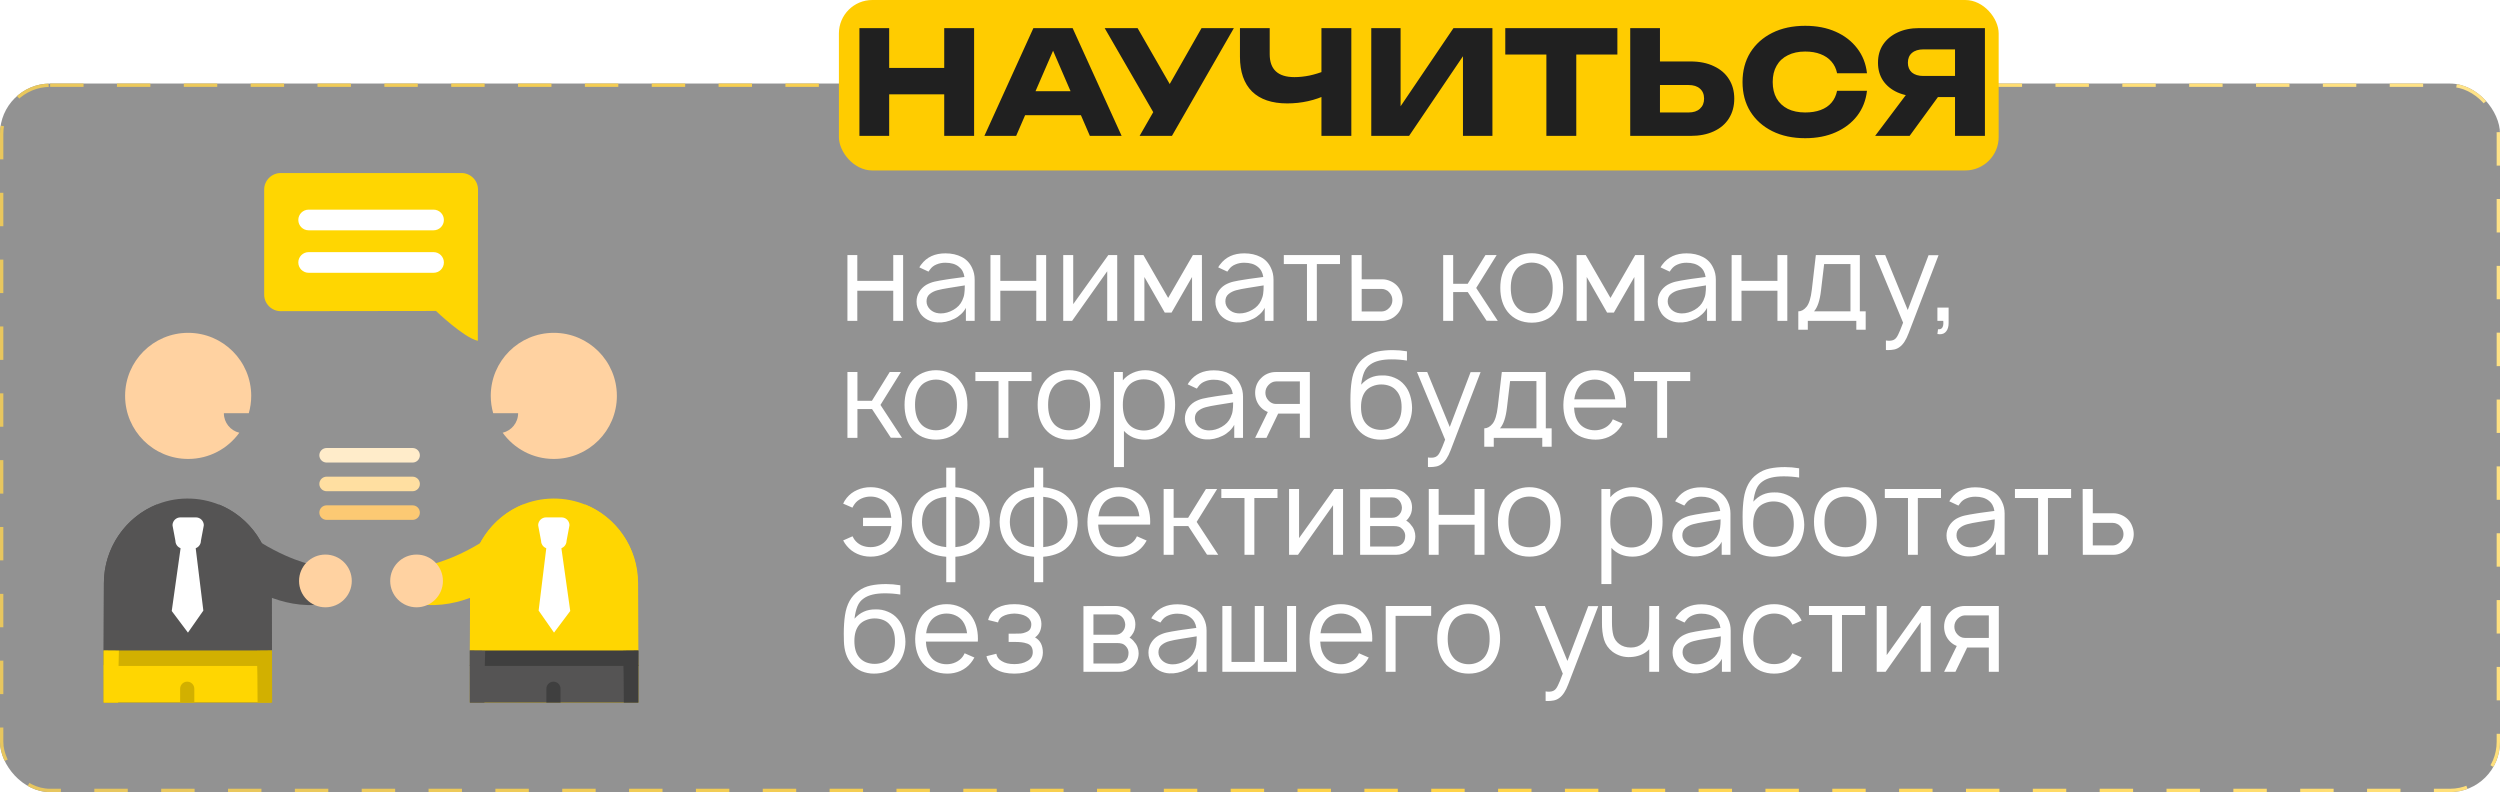
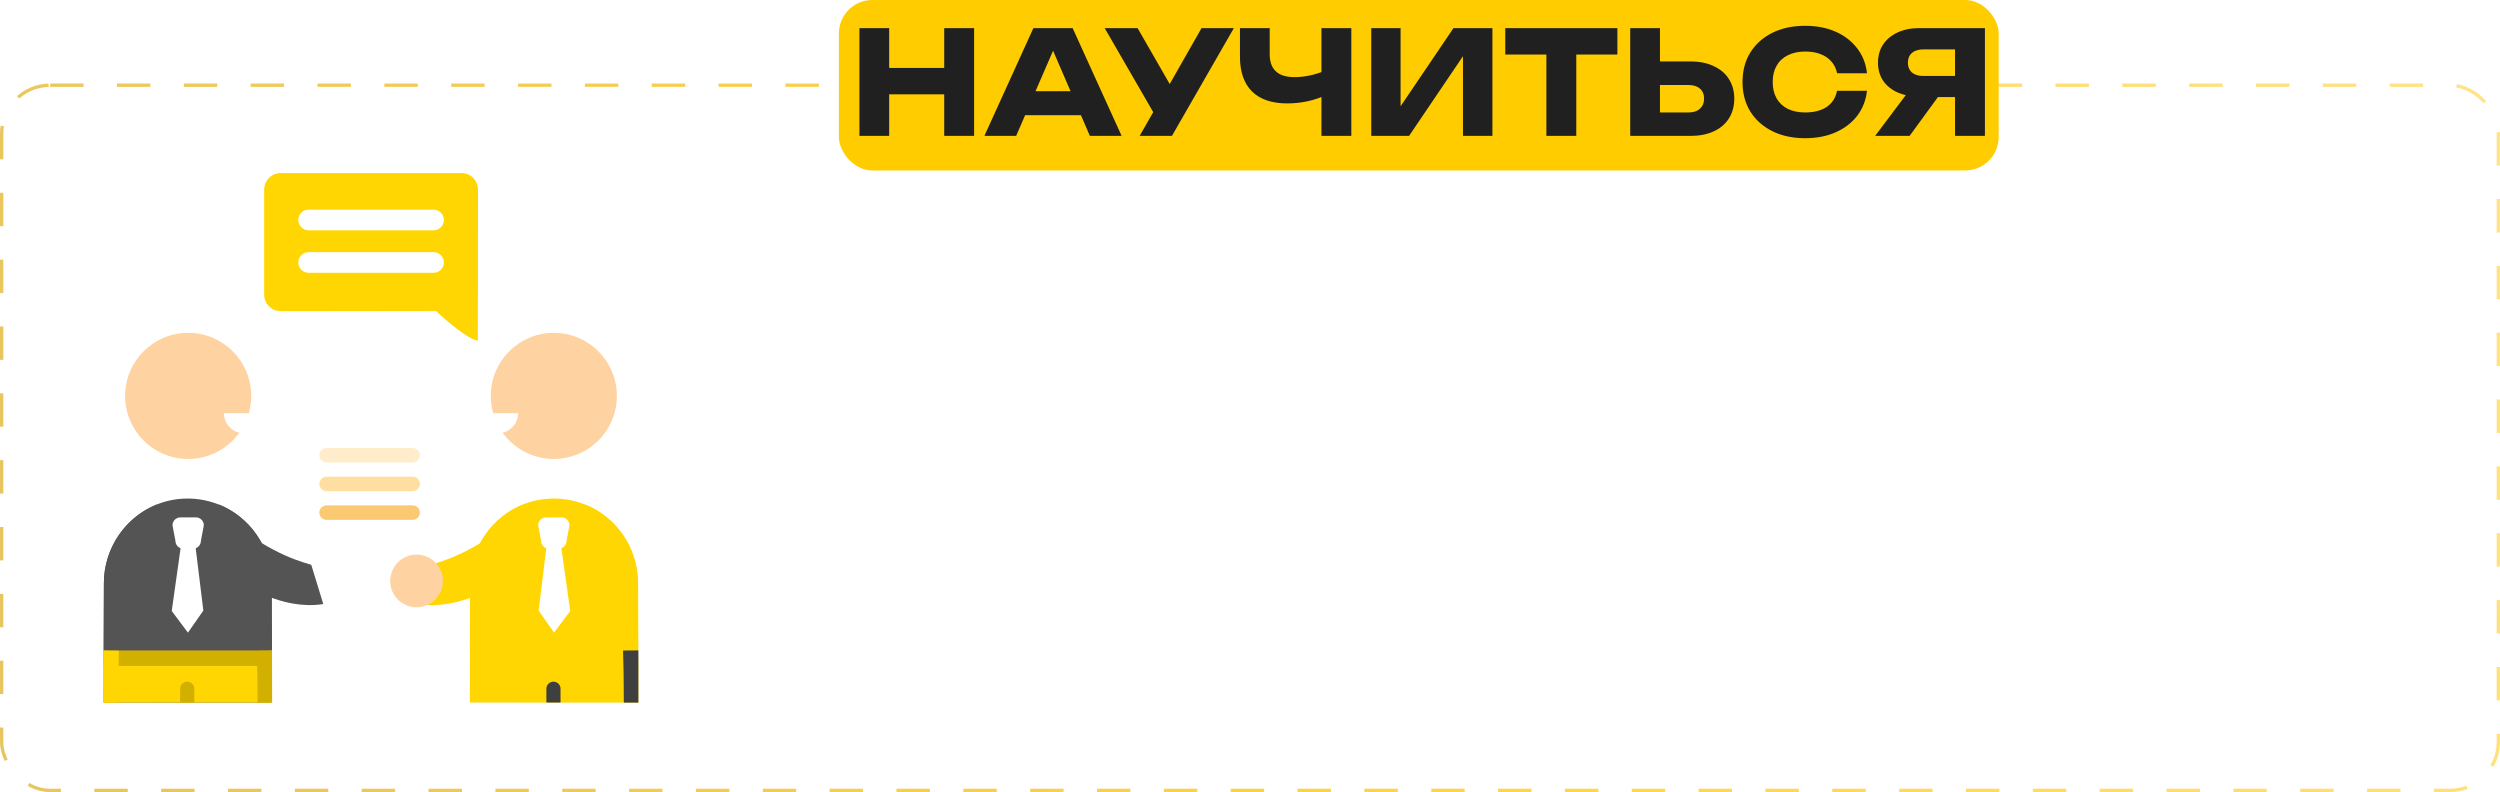
<svg xmlns="http://www.w3.org/2000/svg" width="748" height="237" viewBox="0 0 748 237" fill="none">
  <g filter="url(#filter0_b_484_686)">
-     <rect y="25" width="748" height="212" rx="15" fill="#262626" fill-opacity="0.5" />
    <rect x="0.5" y="25.5" width="747" height="211" rx="14.5" stroke="url(#paint0_linear_484_686)" stroke-dasharray="10 10" />
  </g>
  <path d="M270.214 76.312V96H267.26V86.995H256.505V96H253.552V76.312H256.505V84.042H267.26V76.312H270.214ZM275.069 79.995C275.288 79.606 275.483 79.314 275.653 79.12C277.305 76.908 279.712 75.802 282.871 75.802C284.743 75.802 286.371 76.167 287.757 76.896C289.142 77.601 290.175 78.694 290.856 80.177C291.366 81.222 291.621 82.389 291.621 83.677V96H288.996V92.099C288.656 92.779 288.17 93.412 287.538 93.995C286.906 94.578 286.238 95.04 285.533 95.38C283.856 96.207 282.167 96.571 280.465 96.474C279.469 96.425 278.509 96.17 277.585 95.708C276.661 95.222 275.932 94.602 275.397 93.849C275.009 93.241 274.717 92.658 274.522 92.099C274.328 91.54 274.231 90.92 274.231 90.24C274.231 89.219 274.486 88.271 274.996 87.396C275.507 86.521 276.212 85.804 277.111 85.245C277.937 84.783 278.776 84.455 279.627 84.26C280.477 84.066 281.693 83.847 283.272 83.604L284.476 83.422L288.559 82.875C288.364 81.538 287.805 80.517 286.882 79.812C285.91 79.01 284.561 78.609 282.835 78.609C281.887 78.609 281.012 78.779 280.21 79.12C279.408 79.436 278.764 79.934 278.278 80.615C278.156 80.76 277.998 80.979 277.804 81.271L275.069 79.995ZM283.892 86.156C282.483 86.375 281.328 86.606 280.429 86.849C279.529 87.092 278.764 87.481 278.132 88.016C277.524 88.526 277.22 89.243 277.22 90.167C277.22 91.066 277.573 91.868 278.278 92.573C278.983 93.254 279.845 93.642 280.866 93.74C280.988 93.764 281.182 93.776 281.45 93.776C282.738 93.776 284.002 93.424 285.241 92.719C286.481 92.014 287.368 91.078 287.903 89.912C288.243 89.182 288.45 88.502 288.522 87.87C288.62 87.238 288.668 86.412 288.668 85.391L283.892 86.156ZM313.007 76.312V96H310.053V86.995H299.298V96H296.345V76.312H299.298V84.042H310.053V76.312H313.007ZM334.269 96H331.279V81.162L320.779 96H318.118V76.312H321.107V91.005L331.607 76.312H334.269V96ZM359.612 76.312L359.648 96H356.659V82.875L350.534 93.521H348.492L342.403 82.875V96H339.377V76.312H342.112L349.513 89.146L356.914 76.312H359.612ZM364.483 79.995C364.702 79.606 364.897 79.314 365.067 79.12C366.72 76.908 369.126 75.802 372.285 75.802C374.157 75.802 375.785 76.167 377.171 76.896C378.556 77.601 379.589 78.694 380.27 80.177C380.78 81.222 381.035 82.389 381.035 83.677V96H378.41V92.099C378.07 92.779 377.584 93.412 376.952 93.995C376.32 94.578 375.652 95.04 374.947 95.38C373.27 96.207 371.581 96.571 369.879 96.474C368.883 96.425 367.923 96.17 366.999 95.708C366.075 95.222 365.346 94.602 364.812 93.849C364.423 93.241 364.131 92.658 363.937 92.099C363.742 91.54 363.645 90.92 363.645 90.24C363.645 89.219 363.9 88.271 364.41 87.396C364.921 86.521 365.626 85.804 366.525 85.245C367.351 84.783 368.19 84.455 369.041 84.26C369.891 84.066 371.107 83.847 372.687 83.604L373.89 83.422L377.973 82.875C377.779 81.538 377.22 80.517 376.296 79.812C375.324 79.01 373.975 78.609 372.249 78.609C371.301 78.609 370.426 78.779 369.624 79.12C368.822 79.436 368.178 79.934 367.692 80.615C367.57 80.76 367.412 80.979 367.218 81.271L364.483 79.995ZM373.306 86.156C371.897 86.375 370.742 86.606 369.843 86.849C368.943 87.092 368.178 87.481 367.546 88.016C366.938 88.526 366.634 89.243 366.634 90.167C366.634 91.066 366.987 91.868 367.692 92.573C368.397 93.254 369.259 93.642 370.28 93.74C370.402 93.764 370.596 93.776 370.864 93.776C372.152 93.776 373.416 93.424 374.655 92.719C375.895 92.014 376.782 91.078 377.317 89.912C377.657 89.182 377.864 88.502 377.937 87.87C378.034 87.238 378.082 86.412 378.082 85.391L373.306 86.156ZM400.926 79.01H393.999V96H391.046V79.01H384.118V76.312H400.926V79.01ZM407.413 76.312V83.568H413.575C414.352 83.568 415.118 83.726 415.871 84.042C416.649 84.358 417.318 84.795 417.877 85.354C418.46 85.938 418.897 86.618 419.189 87.396C419.505 88.174 419.663 88.976 419.663 89.802C419.663 90.629 419.505 91.431 419.189 92.208C418.897 92.962 418.46 93.618 417.877 94.177C417.318 94.76 416.649 95.21 415.871 95.526C415.118 95.842 414.352 96 413.575 96H404.424L404.387 76.312H407.413ZM407.413 93.193H413.429C414.279 93.168 415.033 92.804 415.689 92.099C416.297 91.443 416.601 90.677 416.601 89.802C416.601 88.927 416.297 88.162 415.689 87.505C415.422 87.165 415.081 86.91 414.668 86.74C414.279 86.545 413.866 86.448 413.429 86.448H407.413V93.193ZM441.679 86.156L448.132 96L444.778 95.963L439.164 87.396H434.789V96H431.799V76.312H434.789V84.917H439.127L444.45 76.312H447.804L441.679 86.156ZM458.295 96.547C456.837 96.547 455.488 96.279 454.248 95.745C453.009 95.186 451.964 94.384 451.113 93.338C449.63 91.467 448.889 89.061 448.889 86.12C448.889 83.203 449.63 80.821 451.113 78.974C451.939 77.953 452.984 77.163 454.248 76.604C455.512 76.045 456.861 75.766 458.295 75.766C459.729 75.766 461.066 76.045 462.306 76.604C463.57 77.139 464.615 77.929 465.441 78.974C466.948 80.797 467.701 83.179 467.701 86.12C467.701 89.037 466.948 91.443 465.441 93.338C464.615 94.408 463.582 95.21 462.342 95.745C461.127 96.279 459.778 96.547 458.295 96.547ZM463.108 91.516C464.08 90.227 464.566 88.429 464.566 86.12C464.566 83.835 464.08 82.049 463.108 80.76C462.573 80.056 461.88 79.521 461.03 79.156C460.179 78.767 459.267 78.573 458.295 78.573C457.323 78.573 456.412 78.767 455.561 79.156C454.71 79.521 454.03 80.056 453.519 80.76C452.523 82.049 452.024 83.835 452.024 86.12C452.024 88.429 452.523 90.227 453.519 91.516C454.03 92.221 454.71 92.767 455.561 93.156C456.412 93.545 457.323 93.74 458.295 93.74C459.267 93.74 460.179 93.545 461.03 93.156C461.88 92.767 462.573 92.221 463.108 91.516ZM491.955 76.312L491.992 96H489.002V82.875L482.877 93.521H480.836L474.747 82.875V96H471.721V76.312H474.455L481.856 89.146L489.257 76.312H491.955ZM496.827 79.995C497.046 79.606 497.24 79.314 497.41 79.12C499.063 76.908 501.47 75.802 504.629 75.802C506.501 75.802 508.129 76.167 509.515 76.896C510.9 77.601 511.933 78.694 512.614 80.177C513.124 81.222 513.379 82.389 513.379 83.677V96H510.754V92.099C510.414 92.779 509.928 93.412 509.296 93.995C508.664 94.578 507.996 95.04 507.291 95.38C505.614 96.207 503.924 96.571 502.223 96.474C501.226 96.425 500.266 96.17 499.343 95.708C498.419 95.222 497.69 94.602 497.155 93.849C496.766 93.241 496.475 92.658 496.28 92.099C496.086 91.54 495.989 90.92 495.989 90.24C495.989 89.219 496.244 88.271 496.754 87.396C497.265 86.521 497.97 85.804 498.869 85.245C499.695 84.783 500.534 84.455 501.384 84.26C502.235 84.066 503.45 83.847 505.03 83.604L506.233 83.422L510.317 82.875C510.122 81.538 509.563 80.517 508.64 79.812C507.667 79.01 506.318 78.609 504.593 78.609C503.645 78.609 502.77 78.779 501.968 79.12C501.166 79.436 500.522 79.934 500.035 80.615C499.914 80.76 499.756 80.979 499.562 81.271L496.827 79.995ZM505.65 86.156C504.24 86.375 503.086 86.606 502.187 86.849C501.287 87.092 500.522 87.481 499.89 88.016C499.282 88.526 498.978 89.243 498.978 90.167C498.978 91.066 499.331 91.868 500.035 92.573C500.74 93.254 501.603 93.642 502.624 93.74C502.746 93.764 502.94 93.776 503.207 93.776C504.496 93.776 505.759 93.424 506.999 92.719C508.239 92.014 509.126 91.078 509.66 89.912C510.001 89.182 510.207 88.502 510.28 87.87C510.377 87.238 510.426 86.412 510.426 85.391L505.65 86.156ZM534.764 76.312V96H531.811V86.995H521.056V96H518.103V76.312H521.056V84.042H531.811V76.312H534.764ZM556.464 93.156H558.214V98.662H555.407V96H540.896V98.662H538.052V93.156C538.952 93.156 539.778 92.694 540.532 91.771C541.285 90.847 541.808 89.146 542.099 86.667L543.302 76.312H556.464V93.156ZM553.657 79.01H545.782L544.834 86.995C544.493 89.936 543.801 91.99 542.756 93.156H553.657V79.01ZM580.018 76.349L571.049 99.719C570.296 101.736 569.397 103.109 568.352 103.839C567.865 104.203 567.331 104.446 566.747 104.568C566.188 104.689 565.52 104.75 564.742 104.75L564.268 104.714V101.87L564.888 101.943C565.787 101.991 566.456 101.845 566.893 101.505C567.258 101.262 567.598 100.813 567.914 100.156C568.254 99.5 568.753 98.297 569.409 96.547L560.987 76.312H564.049L570.794 92.755L577.029 76.349H580.018ZM583.026 96.656C583.026 97.701 582.795 98.516 582.333 99.099C581.896 99.707 581.252 100.01 580.401 100.01C580.255 100.01 580.012 99.986 579.672 99.938L579.854 98.516C580.438 98.564 580.851 98.418 581.094 98.078C581.337 97.738 581.458 97.252 581.458 96.62L581.422 96H579.672V92.026H583.026V96.656ZM263.432 121.156L269.885 131L266.531 130.964L260.917 122.396H256.542V131H253.552V111.312H256.542V119.917H260.88L266.203 111.312H269.557L263.432 121.156ZM280.048 131.547C278.59 131.547 277.241 131.28 276.001 130.745C274.762 130.186 273.717 129.384 272.866 128.339C271.383 126.467 270.642 124.061 270.642 121.12C270.642 118.203 271.383 115.821 272.866 113.974C273.692 112.953 274.737 112.163 276.001 111.604C277.265 111.045 278.614 110.766 280.048 110.766C281.482 110.766 282.819 111.045 284.059 111.604C285.322 112.139 286.368 112.929 287.194 113.974C288.701 115.797 289.454 118.179 289.454 121.12C289.454 124.036 288.701 126.443 287.194 128.339C286.368 129.408 285.335 130.21 284.095 130.745C282.88 131.28 281.531 131.547 280.048 131.547ZM284.861 126.516C285.833 125.227 286.319 123.429 286.319 121.12C286.319 118.835 285.833 117.049 284.861 115.76C284.326 115.056 283.633 114.521 282.783 114.156C281.932 113.767 281.02 113.573 280.048 113.573C279.076 113.573 278.164 113.767 277.314 114.156C276.463 114.521 275.783 115.056 275.272 115.76C274.276 117.049 273.777 118.835 273.777 121.12C273.777 123.429 274.276 125.227 275.272 126.516C275.783 127.22 276.463 127.767 277.314 128.156C278.164 128.545 279.076 128.74 280.048 128.74C281.02 128.74 281.932 128.545 282.783 128.156C283.633 127.767 284.326 127.22 284.861 126.516ZM308.641 114.01H301.714V131H298.76V114.01H291.833V111.312H308.641V114.01ZM319.868 131.547C318.409 131.547 317.06 131.28 315.821 130.745C314.581 130.186 313.536 129.384 312.685 128.339C311.203 126.467 310.461 124.061 310.461 121.12C310.461 118.203 311.203 115.821 312.685 113.974C313.512 112.953 314.557 112.163 315.821 111.604C317.085 111.045 318.433 110.766 319.868 110.766C321.302 110.766 322.638 111.045 323.878 111.604C325.142 112.139 326.187 112.929 327.013 113.974C328.52 115.797 329.274 118.179 329.274 121.12C329.274 124.036 328.52 126.443 327.013 128.339C326.187 129.408 325.154 130.21 323.914 130.745C322.699 131.28 321.35 131.547 319.868 131.547ZM324.68 126.516C325.652 125.227 326.138 123.429 326.138 121.12C326.138 118.835 325.652 117.049 324.68 115.76C324.145 115.056 323.453 114.521 322.602 114.156C321.751 113.767 320.84 113.573 319.868 113.573C318.895 113.573 317.984 113.767 317.133 114.156C316.282 114.521 315.602 115.056 315.091 115.76C314.095 117.049 313.597 118.835 313.597 121.12C313.597 123.429 314.095 125.227 315.091 126.516C315.602 127.22 316.282 127.767 317.133 128.156C317.984 128.545 318.895 128.74 319.868 128.74C320.84 128.74 321.751 128.545 322.602 128.156C323.453 127.767 324.145 127.22 324.68 126.516ZM349.444 113.937C350.878 115.76 351.595 118.155 351.595 121.12C351.595 124.134 350.878 126.552 349.444 128.375C348.642 129.396 347.646 130.186 346.455 130.745C345.264 131.28 343.988 131.547 342.627 131.547C341.338 131.547 340.147 131.328 339.054 130.891C337.984 130.429 337.061 129.773 336.283 128.922V139.75H333.293V111.312H335.955V113.792C336.733 112.844 337.717 112.102 338.908 111.568C340.099 111.033 341.351 110.766 342.663 110.766C344.024 110.766 345.288 111.045 346.455 111.604C347.646 112.139 348.642 112.917 349.444 113.937ZM347.038 126.516C347.986 125.276 348.46 123.477 348.46 121.12C348.46 118.835 347.986 117.036 347.038 115.724C346.503 114.97 345.811 114.411 344.96 114.047C344.134 113.682 343.21 113.5 342.189 113.5C341.217 113.5 340.33 113.682 339.528 114.047C338.726 114.387 338.057 114.898 337.522 115.578C336.477 116.891 335.955 118.738 335.955 121.12C335.955 123.526 336.477 125.385 337.522 126.698C338.057 127.378 338.738 127.901 339.564 128.266C340.415 128.63 341.314 128.812 342.262 128.812C343.21 128.812 344.109 128.618 344.96 128.229C345.811 127.84 346.503 127.269 347.038 126.516ZM355.357 114.995C355.576 114.606 355.771 114.314 355.941 114.12C357.594 111.908 360 110.802 363.16 110.802C365.031 110.802 366.66 111.167 368.045 111.896C369.43 112.601 370.463 113.694 371.144 115.177C371.654 116.222 371.91 117.389 371.91 118.677V131H369.285V127.099C368.944 127.78 368.458 128.411 367.826 128.995C367.194 129.578 366.526 130.04 365.821 130.38C364.144 131.207 362.455 131.571 360.753 131.474C359.757 131.425 358.797 131.17 357.873 130.708C356.949 130.222 356.22 129.602 355.686 128.849C355.297 128.241 355.005 127.658 354.811 127.099C354.616 126.54 354.519 125.92 354.519 125.24C354.519 124.219 354.774 123.271 355.285 122.396C355.795 121.521 356.5 120.804 357.399 120.245C358.225 119.783 359.064 119.455 359.915 119.26C360.765 119.066 361.981 118.847 363.561 118.604L364.764 118.422L368.847 117.875C368.653 116.538 368.094 115.517 367.17 114.812C366.198 114.01 364.849 113.609 363.123 113.609C362.175 113.609 361.3 113.78 360.498 114.12C359.696 114.436 359.052 114.934 358.566 115.615C358.444 115.76 358.286 115.979 358.092 116.271L355.357 114.995ZM364.18 121.156C362.771 121.375 361.616 121.606 360.717 121.849C359.817 122.092 359.052 122.481 358.42 123.016C357.812 123.526 357.508 124.243 357.508 125.167C357.508 126.066 357.861 126.868 358.566 127.573C359.271 128.253 360.133 128.642 361.154 128.74C361.276 128.764 361.47 128.776 361.738 128.776C363.026 128.776 364.29 128.424 365.529 127.719C366.769 127.014 367.656 126.078 368.191 124.911C368.531 124.182 368.738 123.502 368.811 122.87C368.908 122.238 368.956 121.411 368.956 120.391L364.18 121.156ZM391.909 111.312V131H388.92V123.745H382.43L378.93 131H375.539L379.331 123.271C378.578 122.979 377.909 122.542 377.326 121.958C376.743 121.375 376.293 120.694 375.977 119.917C375.685 119.139 375.539 118.337 375.539 117.51C375.539 116.684 375.685 115.894 375.977 115.141C376.293 114.363 376.743 113.694 377.326 113.135C377.885 112.552 378.541 112.102 379.295 111.786C380.072 111.47 380.862 111.312 381.664 111.312H391.909ZM388.92 114.12H381.774C380.923 114.144 380.17 114.509 379.513 115.214C378.906 115.87 378.602 116.635 378.602 117.51C378.602 118.385 378.906 119.151 379.513 119.807C380.145 120.512 380.899 120.865 381.774 120.865H388.92V114.12ZM413.488 112.333C414.8 112.285 416.052 112.516 417.243 113.026C418.434 113.512 419.431 114.241 420.233 115.214C420.986 116.089 421.545 117.122 421.91 118.312C422.274 119.479 422.469 120.707 422.493 121.995C422.493 123.283 422.287 124.523 421.873 125.714C421.484 126.88 420.877 127.913 420.05 128.812C419.2 129.76 418.167 130.453 416.951 130.891C415.736 131.328 414.436 131.547 413.05 131.547C411.762 131.547 410.523 131.304 409.332 130.818C408.165 130.307 407.181 129.578 406.379 128.63C404.92 126.953 404.155 124.681 404.082 121.812L404.045 119.589C404.045 117.523 404.167 115.687 404.41 114.083C404.896 110.802 406.233 108.384 408.42 106.828C409.514 106.026 410.741 105.479 412.103 105.187C413.488 104.896 415.031 104.75 416.733 104.75C418.094 104.75 419.504 104.872 420.962 105.115V107.885C419.479 107.642 417.936 107.521 416.332 107.521C413.561 107.521 411.471 108.019 410.061 109.016C409.186 109.599 408.542 110.401 408.129 111.422C407.715 112.443 407.424 113.67 407.254 115.104C408.906 113.233 410.984 112.309 413.488 112.333ZM413.269 115.031C412.37 115.031 411.507 115.201 410.681 115.542C409.879 115.858 409.21 116.319 408.675 116.927C407.703 118.094 407.217 119.71 407.217 121.776C407.217 123.939 407.703 125.58 408.675 126.698C409.21 127.33 409.879 127.816 410.681 128.156C411.507 128.472 412.37 128.63 413.269 128.63C414.193 128.63 415.056 128.472 415.858 128.156C416.66 127.816 417.316 127.33 417.826 126.698C418.847 125.556 419.358 123.927 419.358 121.812C419.358 119.698 418.847 118.069 417.826 116.927C417.316 116.295 416.66 115.821 415.858 115.505C415.056 115.189 414.193 115.031 413.269 115.031ZM442.992 111.349L434.023 134.719C433.27 136.736 432.37 138.109 431.325 138.839C430.839 139.203 430.304 139.446 429.721 139.568C429.162 139.689 428.494 139.75 427.716 139.75L427.242 139.714V136.87L427.862 136.943C428.761 136.991 429.429 136.845 429.867 136.505C430.231 136.262 430.572 135.813 430.888 135.156C431.228 134.5 431.726 133.297 432.382 131.547L423.961 111.312H427.023L433.768 127.755L440.002 111.349H442.992ZM462.504 128.156H464.254V133.661H461.447V131H446.936V133.661H444.092V128.156C444.992 128.156 445.818 127.694 446.572 126.771C447.325 125.847 447.848 124.146 448.139 121.667L449.342 111.312H462.504V128.156ZM459.697 114.01H451.822L450.874 121.995C450.533 124.936 449.841 126.99 448.796 128.156H459.697V114.01ZM470.965 121.958C471.037 123.854 471.511 125.373 472.386 126.516C472.897 127.22 473.577 127.767 474.428 128.156C475.279 128.545 476.19 128.74 477.162 128.74C478.135 128.74 479.034 128.545 479.86 128.156C480.711 127.767 481.404 127.22 481.938 126.516C482.157 126.224 482.364 125.872 482.558 125.458L485.475 126.734C485.135 127.366 484.77 127.913 484.381 128.375C483.555 129.396 482.522 130.186 481.282 130.745C480.067 131.28 478.779 131.547 477.418 131.547C475.911 131.547 474.501 131.28 473.188 130.745C471.9 130.21 470.831 129.408 469.98 128.339C468.498 126.467 467.756 124.073 467.756 121.156C467.805 118.191 468.546 115.797 469.98 113.974C470.831 112.929 471.876 112.139 473.116 111.604C474.355 111.045 475.704 110.766 477.162 110.766C478.621 110.766 479.958 111.045 481.173 111.604C482.412 112.139 483.458 112.929 484.308 113.974C485.791 115.845 486.532 118.24 486.532 121.156C486.532 121.521 486.52 121.788 486.496 121.958H470.965ZM477.162 113.573C476.19 113.573 475.279 113.767 474.428 114.156C473.577 114.545 472.897 115.092 472.386 115.797C471.657 116.793 471.208 118.021 471.037 119.479H483.287C483.117 118.021 482.668 116.793 481.938 115.797C481.404 115.092 480.711 114.545 479.86 114.156C479.034 113.767 478.135 113.573 477.162 113.573ZM505.721 114.01H498.794V131H495.84V114.01H488.913V111.312H505.721V114.01ZM267.625 148.974C269.083 150.821 269.837 153.215 269.885 156.156C269.837 159.097 269.083 161.479 267.625 163.302C266.774 164.372 265.729 165.186 264.49 165.745C263.274 166.28 261.938 166.547 260.479 166.547C259.045 166.547 257.708 166.267 256.469 165.708C255.229 165.149 254.184 164.347 253.333 163.302C252.969 162.889 252.616 162.354 252.276 161.698L255.083 160.458C255.326 160.944 255.533 161.297 255.703 161.516C256.238 162.22 256.918 162.767 257.745 163.156C258.595 163.521 259.507 163.703 260.479 163.703C261.451 163.703 262.351 163.521 263.177 163.156C264.028 162.767 264.72 162.22 265.255 161.516C266.033 160.519 266.507 159.146 266.677 157.396H258.219V154.917H266.677C266.507 153.167 266.033 151.793 265.255 150.797C264.72 150.068 264.028 149.521 263.177 149.156C262.351 148.767 261.451 148.573 260.479 148.573C259.507 148.573 258.595 148.767 257.745 149.156C256.918 149.521 256.238 150.068 255.703 150.797C255.46 151.137 255.241 151.502 255.047 151.891L252.276 150.687C252.495 150.153 252.847 149.582 253.333 148.974C254.184 147.929 255.229 147.139 256.469 146.604C257.708 146.045 259.045 145.766 260.479 145.766C261.938 145.766 263.274 146.033 264.49 146.568C265.729 147.102 266.774 147.905 267.625 148.974ZM292.519 148.135C294.828 150.031 296.044 152.717 296.165 156.193C296.092 159.62 294.877 162.306 292.519 164.25C291.669 164.931 290.66 165.465 289.493 165.854C288.351 166.243 287.136 166.486 285.847 166.583V174.203H283.113V166.583C280.342 166.365 278.118 165.587 276.441 164.25C275.274 163.278 274.375 162.111 273.743 160.75C273.136 159.365 272.82 157.845 272.795 156.193C272.82 154.564 273.123 153.057 273.707 151.672C274.314 150.286 275.226 149.108 276.441 148.135C277.267 147.455 278.252 146.92 279.394 146.531C280.561 146.142 281.8 145.899 283.113 145.802V139.932H285.847V145.802C287.136 145.899 288.351 146.142 289.493 146.531C290.66 146.896 291.669 147.431 292.519 148.135ZM278.446 162.099C279.613 162.998 281.169 163.533 283.113 163.703V148.646C281.12 148.816 279.564 149.363 278.446 150.286C276.769 151.575 275.906 153.543 275.858 156.193C275.906 158.745 276.769 160.714 278.446 162.099ZM290.478 162.099C292.179 160.738 293.054 158.769 293.103 156.193C293.078 154.977 292.847 153.859 292.41 152.839C291.997 151.818 291.353 150.967 290.478 150.286C289.384 149.363 287.84 148.816 285.847 148.646V163.703C287.84 163.533 289.384 162.998 290.478 162.099ZM318.803 148.135C321.112 150.031 322.328 152.717 322.449 156.193C322.376 159.62 321.161 162.306 318.803 164.25C317.953 164.931 316.944 165.465 315.777 165.854C314.635 166.243 313.42 166.486 312.132 166.583V174.203H309.397V166.583C306.626 166.365 304.402 165.587 302.725 164.25C301.559 163.278 300.659 162.111 300.027 160.75C299.42 159.365 299.104 157.845 299.079 156.193C299.104 154.564 299.408 153.057 299.991 151.672C300.599 150.286 301.51 149.108 302.725 148.135C303.552 147.455 304.536 146.92 305.678 146.531C306.845 146.142 308.085 145.899 309.397 145.802V139.932H312.132V145.802C313.42 145.899 314.635 146.142 315.777 146.531C316.944 146.896 317.953 147.431 318.803 148.135ZM304.73 162.099C305.897 162.998 307.453 163.533 309.397 163.703V148.646C307.404 148.816 305.849 149.363 304.73 150.286C303.053 151.575 302.191 153.543 302.142 156.193C302.191 158.745 303.053 160.714 304.73 162.099ZM316.762 162.099C318.463 160.738 319.338 158.769 319.387 156.193C319.362 154.977 319.132 153.859 318.694 152.839C318.281 151.818 317.637 150.967 316.762 150.286C315.668 149.363 314.125 148.816 312.132 148.646V163.703C314.125 163.533 315.668 162.998 316.762 162.099ZM328.572 156.958C328.645 158.854 329.119 160.373 329.994 161.516C330.504 162.22 331.185 162.767 332.035 163.156C332.886 163.545 333.798 163.74 334.77 163.74C335.742 163.74 336.641 163.545 337.468 163.156C338.318 162.767 339.011 162.22 339.546 161.516C339.765 161.224 339.971 160.872 340.166 160.458L343.082 161.734C342.742 162.366 342.377 162.913 341.989 163.375C341.162 164.396 340.129 165.186 338.89 165.745C337.674 166.28 336.386 166.547 335.025 166.547C333.518 166.547 332.108 166.28 330.796 165.745C329.508 165.21 328.438 164.408 327.588 163.339C326.105 161.467 325.364 159.073 325.364 156.156C325.412 153.191 326.154 150.797 327.588 148.974C328.438 147.929 329.483 147.139 330.723 146.604C331.963 146.045 333.312 145.766 334.77 145.766C336.228 145.766 337.565 146.045 338.78 146.604C340.02 147.139 341.065 147.929 341.916 148.974C343.398 150.845 344.14 153.24 344.14 156.156C344.14 156.521 344.127 156.788 344.103 156.958H328.572ZM334.77 148.573C333.798 148.573 332.886 148.767 332.035 149.156C331.185 149.545 330.504 150.092 329.994 150.797C329.265 151.793 328.815 153.021 328.645 154.479H340.895C340.725 153.021 340.275 151.793 339.546 150.797C339.011 150.092 338.318 149.545 337.468 149.156C336.641 148.767 335.742 148.573 334.77 148.573ZM358.042 156.156L364.495 166L361.141 165.964L355.526 157.396H351.151V166H348.161V146.312H351.151V154.917H355.49L360.813 146.312H364.167L358.042 156.156ZM382.229 149.01H375.302V166H372.349V149.01H365.422V146.312H382.229V149.01ZM401.842 166H398.852V151.161L388.352 166H385.691V146.312H388.68V161.005L399.18 146.312H401.842V166ZM416.503 146.312C418.253 146.312 419.65 146.835 420.695 147.88C421.886 148.925 422.482 150.25 422.482 151.854C422.482 153.069 422.129 154.127 421.424 155.026C421.181 155.366 420.951 155.609 420.732 155.755C421.412 156.193 421.898 156.642 422.19 157.104C422.603 157.542 422.919 158.064 423.138 158.672C423.357 159.255 423.466 159.851 423.466 160.458C423.466 161.26 423.296 162.038 422.956 162.792C422.615 163.521 422.141 164.141 421.534 164.651C420.999 165.113 420.404 165.453 419.747 165.672C419.091 165.891 418.411 166 417.706 166H406.951V146.349L416.503 146.312ZM409.94 154.917H416.503C417.451 154.917 418.204 154.564 418.763 153.859C419.225 153.3 419.456 152.632 419.456 151.854C419.407 151.101 419.176 150.444 418.763 149.885C418.471 149.521 418.143 149.253 417.779 149.083C417.438 148.913 417.013 148.828 416.503 148.828H409.94V154.917ZM409.94 163.521H417.305C418.253 163.521 419.03 163.217 419.638 162.609C420.173 162.05 420.44 161.285 420.44 160.312C420.44 159.583 420.173 158.927 419.638 158.344C419.273 157.955 418.885 157.7 418.471 157.578C418.082 157.457 417.572 157.396 416.94 157.396H409.94V163.521ZM444.154 146.312V166H441.201V156.995H430.446V166H427.493V146.312H430.446V154.042H441.201V146.312H444.154ZM457.577 166.547C456.119 166.547 454.77 166.28 453.531 165.745C452.291 165.186 451.246 164.384 450.395 163.339C448.913 161.467 448.171 159.061 448.171 156.12C448.171 153.203 448.913 150.821 450.395 148.974C451.222 147.953 452.267 147.163 453.531 146.604C454.794 146.045 456.143 145.766 457.577 145.766C459.012 145.766 460.348 146.045 461.588 146.604C462.852 147.139 463.897 147.929 464.723 148.974C466.23 150.797 466.984 153.179 466.984 156.12C466.984 159.036 466.23 161.443 464.723 163.339C463.897 164.408 462.864 165.21 461.624 165.745C460.409 166.28 459.06 166.547 457.577 166.547ZM462.39 161.516C463.362 160.227 463.848 158.429 463.848 156.12C463.848 153.835 463.362 152.049 462.39 150.76C461.855 150.056 461.163 149.521 460.312 149.156C459.461 148.767 458.55 148.573 457.577 148.573C456.605 148.573 455.694 148.767 454.843 149.156C453.992 149.521 453.312 150.056 452.801 150.76C451.805 152.049 451.307 153.835 451.307 156.12C451.307 158.429 451.805 160.227 452.801 161.516C453.312 162.22 453.992 162.767 454.843 163.156C455.694 163.545 456.605 163.74 457.577 163.74C458.55 163.74 459.461 163.545 460.312 163.156C461.163 162.767 461.855 162.22 462.39 161.516ZM495.289 148.937C496.723 150.76 497.44 153.155 497.44 156.12C497.44 159.134 496.723 161.552 495.289 163.375C494.487 164.396 493.49 165.186 492.299 165.745C491.109 166.28 489.832 166.547 488.471 166.547C487.183 166.547 485.992 166.328 484.898 165.891C483.829 165.429 482.905 164.773 482.128 163.922V174.75H479.138V146.312H481.799V148.792C482.577 147.844 483.562 147.102 484.753 146.568C485.944 146.033 487.195 145.766 488.508 145.766C489.869 145.766 491.133 146.045 492.299 146.604C493.49 147.139 494.487 147.917 495.289 148.937ZM492.883 161.516C493.831 160.276 494.305 158.477 494.305 156.12C494.305 153.835 493.831 152.036 492.883 150.724C492.348 149.97 491.655 149.411 490.805 149.047C489.978 148.682 489.055 148.5 488.034 148.5C487.062 148.5 486.174 148.682 485.372 149.047C484.57 149.387 483.902 149.898 483.367 150.578C482.322 151.891 481.799 153.738 481.799 156.12C481.799 158.526 482.322 160.385 483.367 161.698C483.902 162.378 484.582 162.901 485.409 163.266C486.26 163.63 487.159 163.812 488.107 163.812C489.055 163.812 489.954 163.618 490.805 163.229C491.655 162.84 492.348 162.269 492.883 161.516ZM501.202 149.995C501.421 149.606 501.615 149.314 501.785 149.12C503.438 146.908 505.845 145.802 509.004 145.802C510.876 145.802 512.504 146.167 513.89 146.896C515.275 147.601 516.308 148.694 516.989 150.177C517.499 151.222 517.754 152.389 517.754 153.677V166H515.129V162.099C514.789 162.78 514.303 163.411 513.671 163.995C513.039 164.578 512.371 165.04 511.666 165.38C509.989 166.207 508.299 166.571 506.598 166.474C505.601 166.425 504.641 166.17 503.718 165.708C502.794 165.222 502.065 164.602 501.53 163.849C501.141 163.241 500.85 162.658 500.655 162.099C500.461 161.54 500.364 160.92 500.364 160.24C500.364 159.219 500.619 158.271 501.129 157.396C501.64 156.521 502.345 155.804 503.244 155.245C504.07 154.783 504.909 154.455 505.759 154.26C506.61 154.066 507.825 153.847 509.405 153.604L510.608 153.422L514.692 152.875C514.497 151.538 513.938 150.517 513.015 149.812C512.042 149.01 510.693 148.609 508.968 148.609C508.02 148.609 507.145 148.78 506.343 149.12C505.541 149.436 504.897 149.934 504.41 150.615C504.289 150.76 504.131 150.979 503.937 151.271L501.202 149.995ZM510.025 156.156C508.615 156.375 507.461 156.606 506.562 156.849C505.662 157.092 504.897 157.481 504.265 158.016C503.657 158.526 503.353 159.243 503.353 160.167C503.353 161.066 503.706 161.868 504.41 162.573C505.115 163.253 505.978 163.642 506.999 163.74C507.121 163.764 507.315 163.776 507.582 163.776C508.871 163.776 510.134 163.424 511.374 162.719C512.614 162.014 513.501 161.078 514.035 159.911C514.376 159.182 514.582 158.502 514.655 157.87C514.752 157.238 514.801 156.411 514.801 155.391L510.025 156.156ZM530.827 147.333C532.139 147.285 533.391 147.516 534.582 148.026C535.773 148.512 536.77 149.241 537.572 150.214C538.325 151.089 538.884 152.122 539.249 153.312C539.613 154.479 539.808 155.707 539.832 156.995C539.832 158.283 539.625 159.523 539.212 160.714C538.823 161.88 538.216 162.913 537.389 163.812C536.539 164.76 535.506 165.453 534.29 165.891C533.075 166.328 531.775 166.547 530.389 166.547C529.101 166.547 527.862 166.304 526.671 165.818C525.504 165.307 524.52 164.578 523.717 163.63C522.259 161.953 521.493 159.681 521.421 156.812L521.384 154.589C521.384 152.523 521.506 150.687 521.749 149.083C522.235 145.802 523.572 143.384 525.759 141.828C526.853 141.026 528.08 140.479 529.441 140.187C530.827 139.896 532.37 139.75 534.072 139.75C535.433 139.75 536.842 139.872 538.301 140.115V142.885C536.818 142.642 535.275 142.521 533.671 142.521C530.9 142.521 528.809 143.019 527.4 144.016C526.525 144.599 525.881 145.401 525.467 146.422C525.054 147.443 524.763 148.67 524.592 150.104C526.245 148.233 528.323 147.309 530.827 147.333ZM530.608 150.031C529.709 150.031 528.846 150.201 528.02 150.542C527.217 150.858 526.549 151.319 526.014 151.927C525.042 153.094 524.556 154.71 524.556 156.776C524.556 158.939 525.042 160.58 526.014 161.698C526.549 162.33 527.217 162.816 528.02 163.156C528.846 163.472 529.709 163.63 530.608 163.63C531.532 163.63 532.395 163.472 533.197 163.156C533.999 162.816 534.655 162.33 535.165 161.698C536.186 160.556 536.697 158.927 536.697 156.812C536.697 154.698 536.186 153.069 535.165 151.927C534.655 151.295 533.999 150.821 533.197 150.505C532.395 150.189 531.532 150.031 530.608 150.031ZM552.153 166.547C550.694 166.547 549.345 166.28 548.106 165.745C546.866 165.186 545.821 164.384 544.97 163.339C543.488 161.467 542.746 159.061 542.746 156.12C542.746 153.203 543.488 150.821 544.97 148.974C545.797 147.953 546.842 147.163 548.106 146.604C549.37 146.045 550.719 145.766 552.153 145.766C553.587 145.766 554.924 146.045 556.163 146.604C557.427 147.139 558.472 147.929 559.299 148.974C560.805 150.797 561.559 153.179 561.559 156.12C561.559 159.036 560.805 161.443 559.299 163.339C558.472 164.408 557.439 165.21 556.2 165.745C554.984 166.28 553.635 166.547 552.153 166.547ZM556.965 161.516C557.937 160.227 558.424 158.429 558.424 156.12C558.424 153.835 557.937 152.049 556.965 150.76C556.43 150.056 555.738 149.521 554.887 149.156C554.036 148.767 553.125 148.573 552.153 148.573C551.18 148.573 550.269 148.767 549.418 149.156C548.568 149.521 547.887 150.056 547.377 150.76C546.38 152.049 545.882 153.835 545.882 156.12C545.882 158.429 546.38 160.227 547.377 161.516C547.887 162.22 548.568 162.767 549.418 163.156C550.269 163.545 551.18 163.74 552.153 163.74C553.125 163.74 554.036 163.545 554.887 163.156C555.738 162.767 556.43 162.22 556.965 161.516ZM580.745 149.01H573.818V166H570.865V149.01H563.938V146.312H580.745V149.01ZM583.233 149.995C583.452 149.606 583.647 149.314 583.817 149.12C585.47 146.908 587.876 145.802 591.035 145.802C592.907 145.802 594.535 146.167 595.921 146.896C597.306 147.601 598.339 148.694 599.02 150.177C599.53 151.222 599.785 152.389 599.785 153.677V166H597.16V162.099C596.82 162.78 596.334 163.411 595.702 163.995C595.07 164.578 594.402 165.04 593.697 165.38C592.02 166.207 590.331 166.571 588.629 166.474C587.633 166.425 586.673 166.17 585.749 165.708C584.825 165.222 584.096 164.602 583.562 163.849C583.173 163.241 582.881 162.658 582.687 162.099C582.492 161.54 582.395 160.92 582.395 160.24C582.395 159.219 582.65 158.271 583.16 157.396C583.671 156.521 584.376 155.804 585.275 155.245C586.101 154.783 586.94 154.455 587.791 154.26C588.641 154.066 589.857 153.847 591.437 153.604L592.64 153.422L596.723 152.875C596.529 151.538 595.97 150.517 595.046 149.812C594.074 149.01 592.725 148.609 590.999 148.609C590.051 148.609 589.176 148.78 588.374 149.12C587.572 149.436 586.928 149.934 586.442 150.615C586.32 150.76 586.162 150.979 585.968 151.271L583.233 149.995ZM592.056 156.156C590.647 156.375 589.492 156.606 588.593 156.849C587.693 157.092 586.928 157.481 586.296 158.016C585.688 158.526 585.384 159.243 585.384 160.167C585.384 161.066 585.737 161.868 586.442 162.573C587.147 163.253 588.009 163.642 589.03 163.74C589.152 163.764 589.346 163.776 589.614 163.776C590.902 163.776 592.166 163.424 593.405 162.719C594.645 162.014 595.532 161.078 596.067 159.911C596.407 159.182 596.614 158.502 596.687 157.87C596.784 157.238 596.832 156.411 596.832 155.391L592.056 156.156ZM619.676 149.01H612.749V166H609.796V149.01H602.868V146.312H619.676V149.01ZM626.163 146.312V153.568H632.325C633.102 153.568 633.868 153.726 634.621 154.042C635.399 154.358 636.068 154.795 636.627 155.354C637.21 155.937 637.647 156.618 637.939 157.396C638.255 158.174 638.413 158.976 638.413 159.802C638.413 160.628 638.255 161.431 637.939 162.208C637.647 162.962 637.21 163.618 636.627 164.177C636.068 164.76 635.399 165.21 634.621 165.526C633.868 165.842 633.102 166 632.325 166H623.174L623.137 146.312H626.163ZM626.163 163.193H632.179C633.029 163.168 633.783 162.804 634.439 162.099C635.047 161.443 635.351 160.677 635.351 159.802C635.351 158.927 635.047 158.161 634.439 157.505C634.172 157.165 633.831 156.91 633.418 156.74C633.029 156.545 632.616 156.448 632.179 156.448H626.163V163.193ZM261.901 182.333C263.214 182.285 264.465 182.516 265.656 183.026C266.847 183.512 267.844 184.241 268.646 185.214C269.399 186.089 269.958 187.122 270.323 188.312C270.688 189.479 270.882 190.707 270.906 191.995C270.906 193.283 270.7 194.523 270.286 195.714C269.898 196.88 269.29 197.913 268.464 198.812C267.613 199.76 266.58 200.453 265.365 200.891C264.149 201.328 262.849 201.547 261.464 201.547C260.175 201.547 258.936 201.304 257.745 200.818C256.578 200.307 255.594 199.578 254.792 198.63C253.333 196.953 252.568 194.681 252.495 191.812L252.458 189.589C252.458 187.523 252.58 185.687 252.823 184.083C253.309 180.802 254.646 178.384 256.833 176.828C257.927 176.026 259.155 175.479 260.516 175.187C261.901 174.896 263.444 174.75 265.146 174.75C266.507 174.75 267.917 174.872 269.375 175.115V177.885C267.892 177.642 266.349 177.521 264.745 177.521C261.974 177.521 259.884 178.019 258.474 179.016C257.599 179.599 256.955 180.401 256.542 181.422C256.128 182.443 255.837 183.67 255.667 185.104C257.319 183.233 259.398 182.309 261.901 182.333ZM261.682 185.031C260.783 185.031 259.92 185.201 259.094 185.542C258.292 185.858 257.623 186.319 257.089 186.927C256.116 188.094 255.63 189.71 255.63 191.776C255.63 193.939 256.116 195.58 257.089 196.698C257.623 197.33 258.292 197.816 259.094 198.156C259.92 198.472 260.783 198.63 261.682 198.63C262.606 198.63 263.469 198.472 264.271 198.156C265.073 197.816 265.729 197.33 266.24 196.698C267.26 195.556 267.771 193.927 267.771 191.812C267.771 189.698 267.26 188.069 266.24 186.927C265.729 186.295 265.073 185.821 264.271 185.505C263.469 185.189 262.606 185.031 261.682 185.031ZM277.029 191.958C277.102 193.854 277.576 195.373 278.451 196.516C278.961 197.22 279.642 197.767 280.493 198.156C281.343 198.545 282.255 198.74 283.227 198.74C284.199 198.74 285.098 198.545 285.925 198.156C286.775 197.767 287.468 197.22 288.003 196.516C288.222 196.224 288.428 195.872 288.623 195.458L291.539 196.734C291.199 197.366 290.835 197.913 290.446 198.375C289.619 199.396 288.586 200.186 287.347 200.745C286.131 201.28 284.843 201.547 283.482 201.547C281.975 201.547 280.565 201.28 279.253 200.745C277.965 200.21 276.895 199.408 276.045 198.339C274.562 196.467 273.821 194.073 273.821 191.156C273.869 188.191 274.611 185.797 276.045 183.974C276.895 182.929 277.94 182.139 279.18 181.604C280.42 181.045 281.769 180.766 283.227 180.766C284.685 180.766 286.022 181.045 287.237 181.604C288.477 182.139 289.522 182.929 290.373 183.974C291.855 185.845 292.597 188.24 292.597 191.156C292.597 191.521 292.585 191.788 292.56 191.958H277.029ZM283.227 183.573C282.255 183.573 281.343 183.767 280.493 184.156C279.642 184.545 278.961 185.092 278.451 185.797C277.722 186.793 277.272 188.021 277.102 189.479H289.352C289.182 188.021 288.732 186.793 288.003 185.797C287.468 185.092 286.775 184.545 285.925 184.156C285.098 183.767 284.199 183.573 283.227 183.573ZM295.659 185.505C296.024 183.877 296.984 182.649 298.539 181.823C299.852 181.118 301.505 180.766 303.498 180.766C305.515 180.766 307.192 181.118 308.529 181.823C309.477 182.358 310.218 183.038 310.753 183.865C311.288 184.691 311.567 185.615 311.591 186.635C311.591 187.535 311.433 188.325 311.118 189.005C310.826 189.661 310.352 190.233 309.696 190.719C311.251 191.594 312.029 193.113 312.029 195.276C312.005 196.37 311.701 197.366 311.118 198.266C310.558 199.141 309.793 199.845 308.821 200.38C307.387 201.158 305.612 201.547 303.498 201.547C301.359 201.547 299.597 201.158 298.211 200.38C296.607 199.554 295.586 198.205 295.149 196.333L298.102 195.604C298.272 196.552 298.807 197.281 299.706 197.792C300.654 198.399 301.918 198.703 303.498 198.703C305.053 198.703 306.329 198.399 307.326 197.792C308.444 197.184 309.003 196.297 309.003 195.13C309.003 193.672 308.347 192.785 307.034 192.469C306.305 192.201 305.175 192.068 303.644 192.068H301.784V189.589H303.644C304.373 189.589 304.968 189.576 305.43 189.552C305.916 189.503 306.366 189.394 306.779 189.224C307.435 189.005 307.897 188.701 308.164 188.312C308.432 187.899 308.565 187.389 308.565 186.781C308.565 186.295 308.42 185.845 308.128 185.432C307.861 185.019 307.496 184.679 307.034 184.411C306.135 183.901 304.956 183.622 303.498 183.573C302.064 183.622 300.897 183.901 299.998 184.411C299.244 184.825 298.782 185.432 298.612 186.234L295.659 185.505ZM333.719 181.312C335.469 181.312 336.867 181.835 337.912 182.88C339.103 183.925 339.699 185.25 339.699 186.854C339.699 188.069 339.346 189.127 338.641 190.026C338.398 190.366 338.167 190.609 337.949 190.755C338.629 191.193 339.115 191.642 339.407 192.104C339.82 192.542 340.136 193.064 340.355 193.672C340.574 194.255 340.683 194.851 340.683 195.458C340.683 196.26 340.513 197.038 340.173 197.792C339.832 198.521 339.358 199.141 338.751 199.651C338.216 200.113 337.62 200.453 336.964 200.672C336.308 200.891 335.627 201 334.923 201H324.167V181.349L333.719 181.312ZM327.157 189.917H333.719C334.667 189.917 335.421 189.564 335.98 188.859C336.442 188.3 336.673 187.632 336.673 186.854C336.624 186.101 336.393 185.444 335.98 184.885C335.688 184.521 335.36 184.253 334.995 184.083C334.655 183.913 334.23 183.828 333.719 183.828H327.157V189.917ZM327.157 198.521H334.521C335.469 198.521 336.247 198.217 336.855 197.609C337.39 197.05 337.657 196.285 337.657 195.312C337.657 194.583 337.39 193.927 336.855 193.344C336.49 192.955 336.101 192.7 335.688 192.578C335.299 192.457 334.789 192.396 334.157 192.396H327.157V198.521ZM344.454 184.995C344.673 184.606 344.867 184.314 345.037 184.12C346.69 181.908 349.096 180.802 352.256 180.802C354.128 180.802 355.756 181.167 357.142 181.896C358.527 182.601 359.56 183.694 360.241 185.177C360.751 186.222 361.006 187.389 361.006 188.677V201H358.381V197.099C358.041 197.78 357.555 198.411 356.923 198.995C356.291 199.578 355.623 200.04 354.918 200.38C353.241 201.207 351.551 201.571 349.85 201.474C348.853 201.425 347.893 201.17 346.97 200.708C346.046 200.222 345.317 199.602 344.782 198.849C344.393 198.241 344.102 197.658 343.907 197.099C343.713 196.54 343.616 195.92 343.616 195.24C343.616 194.219 343.871 193.271 344.381 192.396C344.892 191.521 345.596 190.804 346.496 190.245C347.322 189.783 348.161 189.455 349.011 189.26C349.862 189.066 351.077 188.847 352.657 188.604L353.86 188.422L357.944 187.875C357.749 186.538 357.19 185.517 356.267 184.812C355.294 184.01 353.945 183.609 352.22 183.609C351.272 183.609 350.397 183.78 349.595 184.12C348.793 184.436 348.149 184.934 347.662 185.615C347.541 185.76 347.383 185.979 347.188 186.271L344.454 184.995ZM353.277 191.156C351.867 191.375 350.713 191.606 349.813 191.849C348.914 192.092 348.149 192.481 347.517 193.016C346.909 193.526 346.605 194.243 346.605 195.167C346.605 196.066 346.958 196.868 347.662 197.573C348.367 198.253 349.23 198.642 350.251 198.74C350.373 198.764 350.567 198.776 350.834 198.776C352.123 198.776 353.386 198.424 354.626 197.719C355.866 197.014 356.753 196.078 357.287 194.911C357.628 194.182 357.834 193.502 357.907 192.87C358.004 192.238 358.053 191.411 358.053 190.391L353.277 191.156ZM365.73 181.312H368.464V198.047H375.428V181.312H378.126V198.047H385.089V181.312H387.787V201H365.73V181.312ZM395.017 191.958C395.09 193.854 395.564 195.373 396.439 196.516C396.95 197.22 397.63 197.767 398.481 198.156C399.331 198.545 400.243 198.74 401.215 198.74C402.187 198.74 403.087 198.545 403.913 198.156C404.764 197.767 405.456 197.22 405.991 196.516C406.21 196.224 406.417 195.872 406.611 195.458L409.528 196.734C409.187 197.366 408.823 197.913 408.434 198.375C407.608 199.396 406.575 200.186 405.335 200.745C404.12 201.28 402.831 201.547 401.47 201.547C399.963 201.547 398.554 201.28 397.241 200.745C395.953 200.21 394.884 199.408 394.033 198.339C392.55 196.467 391.809 194.073 391.809 191.156C391.858 188.191 392.599 185.797 394.033 183.974C394.884 182.929 395.929 182.139 397.168 181.604C398.408 181.045 399.757 180.766 401.215 180.766C402.674 180.766 404.01 181.045 405.226 181.604C406.465 182.139 407.51 182.929 408.361 183.974C409.844 185.845 410.585 188.24 410.585 191.156C410.585 191.521 410.573 191.788 410.549 191.958H395.017ZM401.215 183.573C400.243 183.573 399.331 183.767 398.481 184.156C397.63 184.545 396.95 185.092 396.439 185.797C395.71 186.793 395.26 188.021 395.09 189.479H407.34C407.17 188.021 406.72 186.793 405.991 185.797C405.456 185.092 404.764 184.545 403.913 184.156C403.087 183.767 402.187 183.573 401.215 183.573ZM428.206 184.266H417.56V201H414.607V181.312H428.206V184.266ZM439.428 201.547C437.97 201.547 436.621 201.28 435.381 200.745C434.142 200.186 433.096 199.384 432.246 198.339C430.763 196.467 430.022 194.061 430.022 191.12C430.022 188.203 430.763 185.821 432.246 183.974C433.072 182.953 434.117 182.163 435.381 181.604C436.645 181.045 437.994 180.766 439.428 180.766C440.862 180.766 442.199 181.045 443.438 181.604C444.702 182.139 445.748 182.929 446.574 183.974C448.081 185.797 448.834 188.179 448.834 191.12C448.834 194.036 448.081 196.443 446.574 198.339C445.748 199.408 444.715 200.21 443.475 200.745C442.26 201.28 440.911 201.547 439.428 201.547ZM444.241 196.516C445.213 195.227 445.699 193.429 445.699 191.12C445.699 188.835 445.213 187.049 444.241 185.76C443.706 185.056 443.013 184.521 442.162 184.156C441.312 183.767 440.4 183.573 439.428 183.573C438.456 183.573 437.544 183.767 436.694 184.156C435.843 184.521 435.162 185.056 434.652 185.76C433.655 187.049 433.157 188.835 433.157 191.12C433.157 193.429 433.655 195.227 434.652 196.516C435.162 197.22 435.843 197.767 436.694 198.156C437.544 198.545 438.456 198.74 439.428 198.74C440.4 198.74 441.312 198.545 442.162 198.156C443.013 197.767 443.706 197.22 444.241 196.516ZM478.197 181.349L469.228 204.719C468.475 206.736 467.575 208.109 466.53 208.839C466.044 209.203 465.509 209.446 464.926 209.568C464.367 209.689 463.699 209.75 462.921 209.75L462.447 209.714V206.87L463.067 206.943C463.966 206.991 464.634 206.845 465.072 206.505C465.437 206.262 465.777 205.813 466.093 205.156C466.433 204.5 466.931 203.297 467.588 201.547L459.166 181.312H462.228L468.973 197.755L475.207 181.349H478.197ZM496.408 181.312V201H493.455V194.255L493.127 194.583C492.446 195.215 491.644 195.701 490.72 196.042C489.821 196.358 488.897 196.54 487.95 196.589C487.002 196.661 486.042 196.564 485.069 196.297C484.097 196.005 483.222 195.568 482.444 194.984C481.205 194.012 480.366 192.809 479.929 191.375C479.491 189.941 479.285 188.203 479.309 186.161V181.312H482.299V186.161C482.299 187.766 482.444 189.102 482.736 190.172C483.052 191.217 483.635 192.056 484.486 192.687C485.41 193.392 486.576 193.745 487.986 193.745C489.347 193.745 490.502 193.332 491.45 192.505C492.397 191.727 492.981 190.646 493.2 189.26C493.321 188.701 493.394 188.057 493.418 187.328C493.443 186.575 493.455 185.833 493.455 185.104V185.068V181.312H496.408ZM501.271 184.995C501.489 184.606 501.684 184.314 501.854 184.12C503.507 181.908 505.913 180.802 509.073 180.802C510.944 180.802 512.573 181.167 513.958 181.896C515.343 182.601 516.376 183.694 517.057 185.177C517.567 186.222 517.823 187.389 517.823 188.677V201H515.198V197.099C514.857 197.78 514.371 198.411 513.739 198.995C513.107 199.578 512.439 200.04 511.734 200.38C510.057 201.207 508.368 201.571 506.666 201.474C505.67 201.425 504.71 201.17 503.786 200.708C502.863 200.222 502.133 199.602 501.599 198.849C501.21 198.241 500.918 197.658 500.724 197.099C500.529 196.54 500.432 195.92 500.432 195.24C500.432 194.219 500.687 193.271 501.198 192.396C501.708 191.521 502.413 190.804 503.312 190.245C504.139 189.783 504.977 189.455 505.828 189.26C506.678 189.066 507.894 188.847 509.474 188.604L510.677 188.422L514.76 187.875C514.566 186.538 514.007 185.517 513.083 184.812C512.111 184.01 510.762 183.609 509.036 183.609C508.088 183.609 507.213 183.78 506.411 184.12C505.609 184.436 504.965 184.934 504.479 185.615C504.357 185.76 504.199 185.979 504.005 186.271L501.271 184.995ZM510.093 191.156C508.684 191.375 507.529 191.606 506.63 191.849C505.731 192.092 504.965 192.481 504.333 193.016C503.725 193.526 503.422 194.243 503.422 195.167C503.422 196.066 503.774 196.868 504.479 197.573C505.184 198.253 506.047 198.642 507.067 198.74C507.189 198.764 507.383 198.776 507.651 198.776C508.939 198.776 510.203 198.424 511.442 197.719C512.682 197.014 513.569 196.078 514.104 194.911C514.444 194.182 514.651 193.502 514.724 192.87C514.821 192.238 514.869 191.411 514.869 190.391L510.093 191.156ZM536.291 186.891C536.194 186.672 535.975 186.307 535.635 185.797C535.1 185.068 534.407 184.521 533.557 184.156C532.73 183.767 531.819 183.573 530.822 183.573C529.85 183.573 528.939 183.767 528.088 184.156C527.262 184.521 526.593 185.068 526.083 185.797C525.135 187.036 524.637 188.823 524.588 191.156C524.637 193.49 525.135 195.276 526.083 196.516C526.593 197.22 527.274 197.767 528.124 198.156C528.975 198.521 529.874 198.703 530.822 198.703C531.819 198.703 532.73 198.521 533.557 198.156C534.407 197.767 535.1 197.22 535.635 196.516C535.878 196.151 536.084 195.799 536.255 195.458L539.062 196.698C538.624 197.427 538.272 197.962 538.005 198.302C537.154 199.372 536.109 200.186 534.869 200.745C533.63 201.28 532.281 201.547 530.822 201.547C529.388 201.547 528.039 201.28 526.775 200.745C525.536 200.186 524.503 199.372 523.676 198.302C522.242 196.503 521.501 194.122 521.452 191.156C521.501 188.191 522.242 185.797 523.676 183.974C524.551 182.88 525.597 182.078 526.812 181.568C528.027 181.033 529.364 180.766 530.822 180.766C532.281 180.766 533.63 181.045 534.869 181.604C536.109 182.139 537.154 182.929 538.005 183.974C538.466 184.606 538.819 185.177 539.062 185.687L536.291 186.891ZM558.05 184.01H551.123V201H548.17V184.01H541.243V181.312H558.05V184.01ZM577.662 201H574.673V186.161L564.173 201H561.511V181.312H564.501V196.005L575.001 181.312H577.662V201ZM598.047 181.312V201H595.057V193.745H588.568L585.068 201H581.677L585.469 193.271C584.715 192.979 584.047 192.542 583.464 191.958C582.88 191.375 582.431 190.694 582.115 189.917C581.823 189.139 581.677 188.337 581.677 187.51C581.677 186.684 581.823 185.894 582.115 185.141C582.431 184.363 582.88 183.694 583.464 183.135C584.023 182.552 584.679 182.102 585.432 181.786C586.21 181.47 587 181.312 587.802 181.312H598.047ZM595.057 184.12H587.911C587.061 184.144 586.307 184.509 585.651 185.214C585.043 185.87 584.74 186.635 584.74 187.51C584.74 188.385 585.043 189.151 585.651 189.807C586.283 190.512 587.036 190.865 587.911 190.865H595.057V184.12Z" fill="white" />
  <g clip-path="url(#clip0_484_686)">
    <path d="M142.967 101.975L143.022 56.72C143.022 53.999 140.795 51.773 138.074 51.773H83.991C81.27 51.773 79.044 53.999 79.044 56.72V88.154C79.044 90.876 81.27 93.102 83.991 93.102L130.446 93.037C130.446 93.037 138.782 101.044 142.967 101.975Z" fill="#FFD601" />
    <path d="M129.719 68.91H92.346C90.638 68.91 89.254 67.525 89.254 65.817C89.254 64.11 90.638 62.725 92.346 62.725H129.719C131.427 62.725 132.811 64.11 132.811 65.817C132.811 67.525 131.427 68.91 129.719 68.91Z" fill="white" />
    <path d="M129.719 81.62H92.346C90.638 81.62 89.254 80.236 89.254 78.528C89.254 76.82 90.638 75.436 92.346 75.436H129.719C131.427 75.436 132.811 76.82 132.811 78.528C132.811 80.236 131.427 81.62 129.719 81.62Z" fill="white" />
    <path d="M128.87 168.992C130.406 168.464 140.33 166.242 152.218 156.408L149.266 174.471C149.266 174.471 137.976 182.712 125.272 180.735L128.87 168.992Z" fill="#FFD601" />
    <path d="M191.001 198.993V210.223L140.577 210.202L140.662 174.52C140.662 160.712 151.705 149.267 165.513 149.165C179.43 149.062 190.744 160.313 190.744 174.206V186.877L191.001 198.993Z" fill="#FFD601" />
    <path d="M124.637 181.707C128.995 181.707 132.527 178.174 132.527 173.817C132.527 169.46 128.995 165.928 124.637 165.928C120.28 165.928 116.748 169.46 116.748 173.817C116.748 178.174 120.28 181.707 124.637 181.707Z" fill="#FFD2A1" />
    <path d="M123.449 155.548H97.722C96.521 155.548 95.547 154.574 95.547 153.372C95.547 152.171 96.521 151.197 97.722 151.197H123.449C124.651 151.197 125.625 152.171 125.625 153.372C125.625 154.574 124.651 155.548 123.449 155.548Z" fill="#FCC973" />
    <path d="M123.449 146.972H97.722C96.521 146.972 95.547 145.998 95.547 144.797C95.547 143.595 96.521 142.621 97.722 142.621H123.449C124.651 142.621 125.625 143.595 125.625 144.797C125.625 145.998 124.651 146.972 123.449 146.972Z" fill="#FFDFA1" />
    <path d="M123.449 138.396H97.722C96.521 138.396 95.547 137.422 95.547 136.221C95.547 135.019 96.521 134.045 97.722 134.045H123.449C124.651 134.045 125.625 135.019 125.625 136.221C125.625 137.422 124.651 138.396 123.449 138.396Z" fill="#FFECCA" />
-     <path d="M191.001 198.993H140.577V210.223H191.001V198.993Z" fill="#555454" />
    <path d="M165.593 203.95C166.763 203.95 167.712 204.899 167.712 206.069V210.195H163.475V206.069C163.475 204.899 164.423 203.95 165.593 203.95Z" fill="#3F3F3F" />
-     <path d="M191.001 194.616H140.577V199.257H191.001V194.616Z" fill="#3F3F3F" />
    <path d="M167.144 164.171H164.261C162.95 164.171 161.887 163.109 161.887 161.798L161.041 157.303C161.025 157.218 161.016 157.13 161.021 157.043C161.089 155.793 162.124 154.801 163.391 154.801H168.014C169.281 154.801 170.316 155.793 170.384 157.043C170.389 157.13 170.379 157.218 170.363 157.303L169.532 161.719C169.522 161.771 169.518 161.825 169.516 161.878C169.473 163.152 168.428 164.171 167.144 164.171Z" fill="white" />
    <path d="M163.524 163.396L161.159 182.685L165.764 189.281L170.617 182.81L167.879 163.396H163.524Z" fill="white" />
    <path d="M140.577 194.598L140.662 174.52C140.662 163.855 147.25 154.6 156.612 150.892C149.328 163.073 146 169.367 145.156 194.638L140.577 194.598Z" fill="#FFD601" />
-     <path d="M140.577 194.598V210.225L144.933 210.227C144.933 204.333 145.005 199.169 145.156 194.638" fill="#555454" />
    <path d="M191 194.598L190.916 174.52C190.916 163.855 184.327 154.6 174.965 150.892C182.249 163.073 185.577 169.367 186.421 194.638L191 194.598Z" fill="#FFD601" />
    <path d="M191.001 194.598V210.225L186.645 210.227C186.645 204.333 186.573 199.169 186.422 194.638" fill="#3F3F3F" />
    <path d="M93.131 168.992C91.594 168.464 81.67 166.243 69.782 156.408L72.735 174.471C72.735 174.471 84.025 182.712 96.728 180.735L93.131 168.992Z" fill="#555454" />
    <path d="M81.167 198.993V210.223L31 210.202L31.084 174.52C31.084 160.712 42.128 149.267 55.936 149.165C69.853 149.062 81.167 160.313 81.167 174.206V186.877V198.993Z" fill="#555454" />
-     <path d="M97.363 181.707C101.72 181.707 105.253 178.175 105.253 173.817C105.253 169.46 101.72 165.928 97.363 165.928C93.006 165.928 89.474 169.46 89.474 173.817C89.474 178.175 93.006 181.707 97.363 181.707Z" fill="#FFD2A1" />
    <path d="M81.167 198.993H31V210.223H81.167V198.993Z" fill="#FFD601" />
    <path d="M56.016 203.95C57.186 203.95 58.135 204.899 58.135 206.069V210.195H53.898V206.069C53.898 204.899 54.846 203.95 56.016 203.95Z" fill="#D2B000" />
    <path d="M81.167 194.616H31V199.257H81.167V194.616Z" fill="#D2B000" />
    <path d="M54.857 164.172H57.739C59.05 164.172 60.113 163.109 60.113 161.798L60.959 157.303C60.975 157.218 60.984 157.13 60.98 157.043C60.911 155.794 59.876 154.801 58.61 154.801H53.986C52.719 154.801 51.685 155.794 51.617 157.043C51.612 157.13 51.621 157.218 51.637 157.303L52.468 161.719C52.478 161.772 52.483 161.825 52.484 161.878C52.527 163.152 53.573 164.172 54.857 164.172Z" fill="white" />
    <path d="M58.476 163.396L60.841 182.686L56.236 189.281L51.383 182.81L54.12 163.396H58.476Z" fill="white" />
    <path d="M165.702 99.584C155.283 99.584 146.836 108.031 146.836 118.451C146.836 120.247 147.092 121.982 147.561 123.627H155.021C155.021 126.47 153.046 128.846 150.396 129.474C153.822 134.223 159.399 137.317 165.703 137.317C176.122 137.317 184.569 128.87 184.569 118.451C184.569 108.031 176.122 99.584 165.702 99.584Z" fill="#FFD2A1" />
    <path d="M66.98 123.627H74.439C74.908 121.982 75.165 120.247 75.165 118.451C75.165 108.031 66.718 99.584 56.298 99.584C45.879 99.584 37.432 108.031 37.432 118.451C37.432 128.87 45.879 137.317 56.298 137.317C62.602 137.317 68.179 134.223 71.605 129.474C68.955 128.846 66.98 126.47 66.98 123.627Z" fill="#FFD2A1" />
    <path d="M31 194.598L31.084 174.52C31.084 163.855 37.673 154.6 47.035 150.892C39.751 163.073 36.423 169.367 35.579 194.638L31 194.598Z" fill="#555454" />
    <path d="M31 194.598V210.225L35.356 210.227C35.356 204.333 35.428 199.169 35.579 194.639" fill="#FFD601" />
    <path d="M81.386 194.598L81.338 174.52C81.338 163.855 74.75 154.6 65.388 150.892C72.672 163.073 76 169.367 76.844 194.638L81.386 194.598Z" fill="#555454" />
    <path d="M81.386 194.598L81.424 210.225L77.067 210.227C77.067 204.333 76.996 199.169 76.845 194.639" fill="#D2B000" />
  </g>
  <rect x="251" width="347" height="51" rx="10" fill="#FFCC00" />
  <path d="M257.14 8.41L266.041 8.41L266.041 40.66L257.14 40.66L257.14 8.41ZM282.51 8.41L291.454 8.41L291.454 40.66L282.51 40.66L282.51 8.41ZM262.128 20.321L286.208 20.321L286.208 28.233L262.128 28.233L262.128 20.321ZM303.772 34.468L303.772 27.287L326.003 27.287L326.003 34.468L303.772 34.468ZM320.929 8.41L335.592 40.66L326.089 40.66L313.791 12.194L316.371 12.194L304.03 40.66L294.527 40.66L309.19 8.41L320.929 8.41ZM340.967 40.66L346.772 30.555L346.901 30.555L359.5 8.41L369.175 8.41L350.642 40.66L340.967 40.66ZM346.643 36.317L330.518 8.41L340.365 8.41L352.964 30.34L346.643 36.317ZM385.141 30.942C380.555 30.942 377.043 29.753 374.606 27.373C372.198 24.965 370.994 21.497 370.994 16.967L370.994 8.41L379.895 8.41L379.895 16.236C379.895 18.501 380.512 20.206 381.744 21.353C382.977 22.5 384.826 23.073 387.291 23.073C388.725 23.073 390.23 22.916 391.806 22.6C393.383 22.256 394.96 21.769 396.536 21.138L397.052 28.276C395.332 29.136 393.455 29.796 391.419 30.254C389.384 30.713 387.291 30.942 385.141 30.942ZM395.375 40.66L395.375 8.41L404.319 8.41L404.319 40.66L395.375 40.66ZM410.285 40.66L410.285 8.41L419.057 8.41L419.057 35.973L416.606 35.414L434.881 8.41L446.534 8.41L446.534 40.66L437.719 40.66L437.719 12.581L440.213 13.14L421.594 40.66L410.285 40.66ZM462.677 12.323L471.621 12.323L471.621 40.66L462.677 40.66L462.677 12.323ZM450.379 8.41L483.919 8.41L483.919 16.322L450.379 16.322L450.379 8.41ZM487.761 40.66L487.761 8.41L496.662 8.41L496.662 37.65L492.663 33.651L505.219 33.651C506.681 33.651 507.813 33.279 508.616 32.533C509.447 31.788 509.863 30.785 509.863 29.523C509.863 28.233 509.447 27.23 508.616 26.513C507.813 25.797 506.681 25.438 505.219 25.438L491.889 25.438L491.889 18.386L505.778 18.386C508.501 18.386 510.838 18.859 512.787 19.805C514.765 20.723 516.27 22.012 517.302 23.675C518.363 25.338 518.893 27.287 518.893 29.523C518.893 31.759 518.363 33.723 517.302 35.414C516.27 37.077 514.765 38.367 512.787 39.284C510.838 40.202 508.501 40.66 505.778 40.66L487.761 40.66ZM558.601 27.158C558.286 29.996 557.311 32.49 555.677 34.64C554.043 36.761 551.893 38.41 549.227 39.585C546.59 40.761 543.551 41.348 540.111 41.348C536.356 41.348 533.074 40.646 530.264 39.241C527.455 37.837 525.262 35.873 523.685 33.35C522.137 30.828 521.363 27.889 521.363 24.535C521.363 21.181 522.137 18.243 523.685 15.72C525.262 13.197 527.455 11.234 530.264 9.829C533.074 8.424 536.356 7.722 540.111 7.722C543.551 7.722 546.59 8.31 549.227 9.485C551.893 10.661 554.043 12.323 555.677 14.473C557.311 16.595 558.286 19.074 558.601 21.912L549.657 21.912C549.371 20.536 548.812 19.375 547.98 18.429C547.149 17.454 546.06 16.709 544.712 16.193C543.394 15.677 541.86 15.419 540.111 15.419C538.105 15.419 536.37 15.792 534.908 16.537C533.446 17.254 532.328 18.3 531.554 19.676C530.78 21.023 530.393 22.643 530.393 24.535C530.393 26.427 530.78 28.061 531.554 29.437C532.328 30.785 533.446 31.831 534.908 32.576C536.37 33.293 538.105 33.651 540.111 33.651C541.86 33.651 543.394 33.407 544.712 32.92C546.06 32.433 547.149 31.702 547.98 30.727C548.812 29.753 549.371 28.563 549.657 27.158L558.601 27.158ZM587.695 22.729L587.695 29.05L574.236 29.05L574.193 28.878C571.728 28.878 569.563 28.462 567.7 27.631C565.865 26.8 564.432 25.625 563.4 24.105C562.397 22.586 561.895 20.808 561.895 18.773C561.895 16.68 562.397 14.874 563.4 13.355C564.432 11.807 565.865 10.603 567.7 9.743C569.563 8.854 571.728 8.41 574.193 8.41L593.887 8.41L593.887 40.66L584.943 40.66L584.943 10.775L588.942 14.774L575.483 14.774C574.021 14.774 572.874 15.133 572.043 15.849C571.24 16.537 570.839 17.512 570.839 18.773C570.839 20.006 571.24 20.98 572.043 21.697C572.874 22.385 574.021 22.729 575.483 22.729L587.695 22.729ZM582.363 25.567L571.355 40.66L561.035 40.66L572.387 25.567L582.363 25.567Z" fill="#202020" />
  <defs>
    <filter id="filter0_b_484_686" x="-15" y="10" width="778" height="242" filterUnits="userSpaceOnUse" color-interpolation-filters="sRGB">
      <feFlood flood-opacity="0" result="BackgroundImageFix" />
      <feGaussianBlur in="BackgroundImageFix" stdDeviation="7.5" />
      <feComposite in2="SourceAlpha" operator="in" result="effect1_backgroundBlur_484_686" />
      <feBlend mode="normal" in="SourceGraphic" in2="effect1_backgroundBlur_484_686" result="shape" />
    </filter>
    <linearGradient id="paint0_linear_484_686" x1="748" y1="25" x2="63.919" y2="294.861" gradientUnits="userSpaceOnUse">
      <stop stop-color="#FFE389" />
      <stop offset="0.5" stop-color="#FFD348" />
      <stop offset="1" stop-color="#E7C65F" />
    </linearGradient>
    <clipPath id="clip0_484_686">
      <rect width="160" height="160" fill="white" transform="translate(31 51)" />
    </clipPath>
  </defs>
</svg>